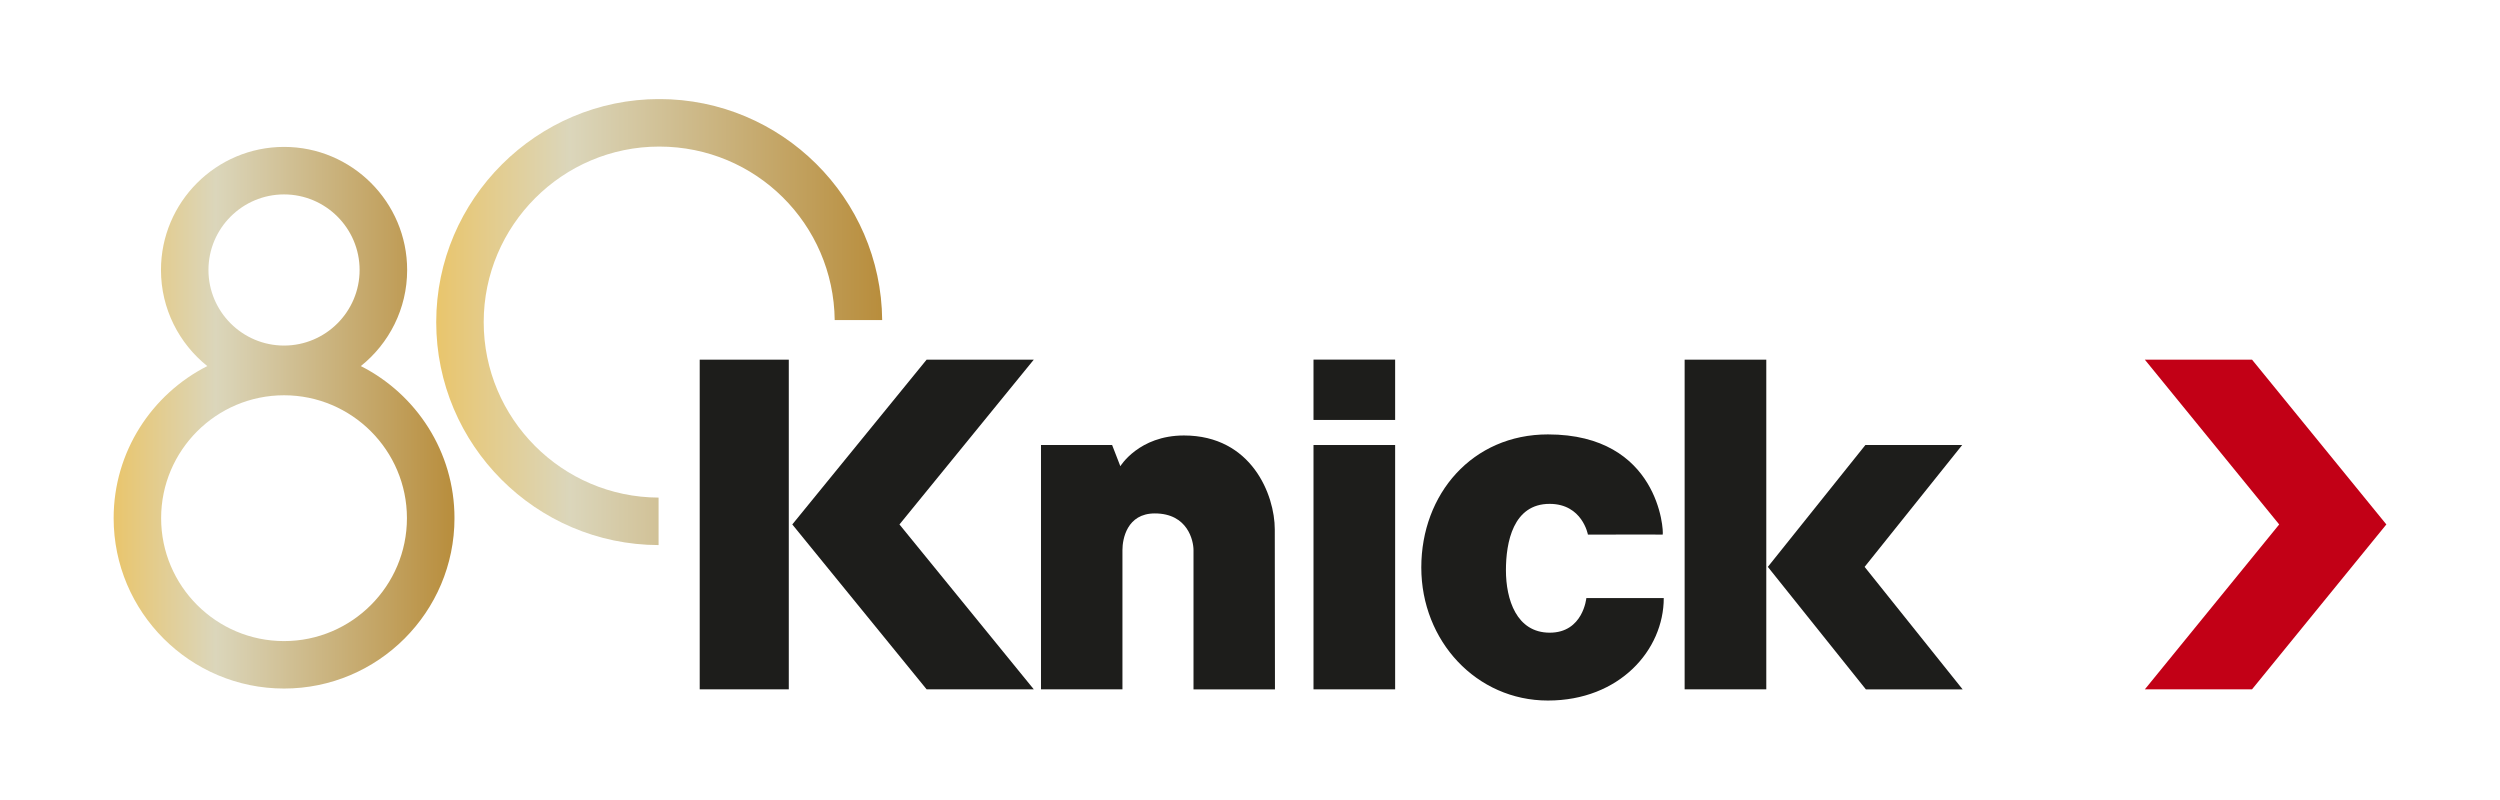
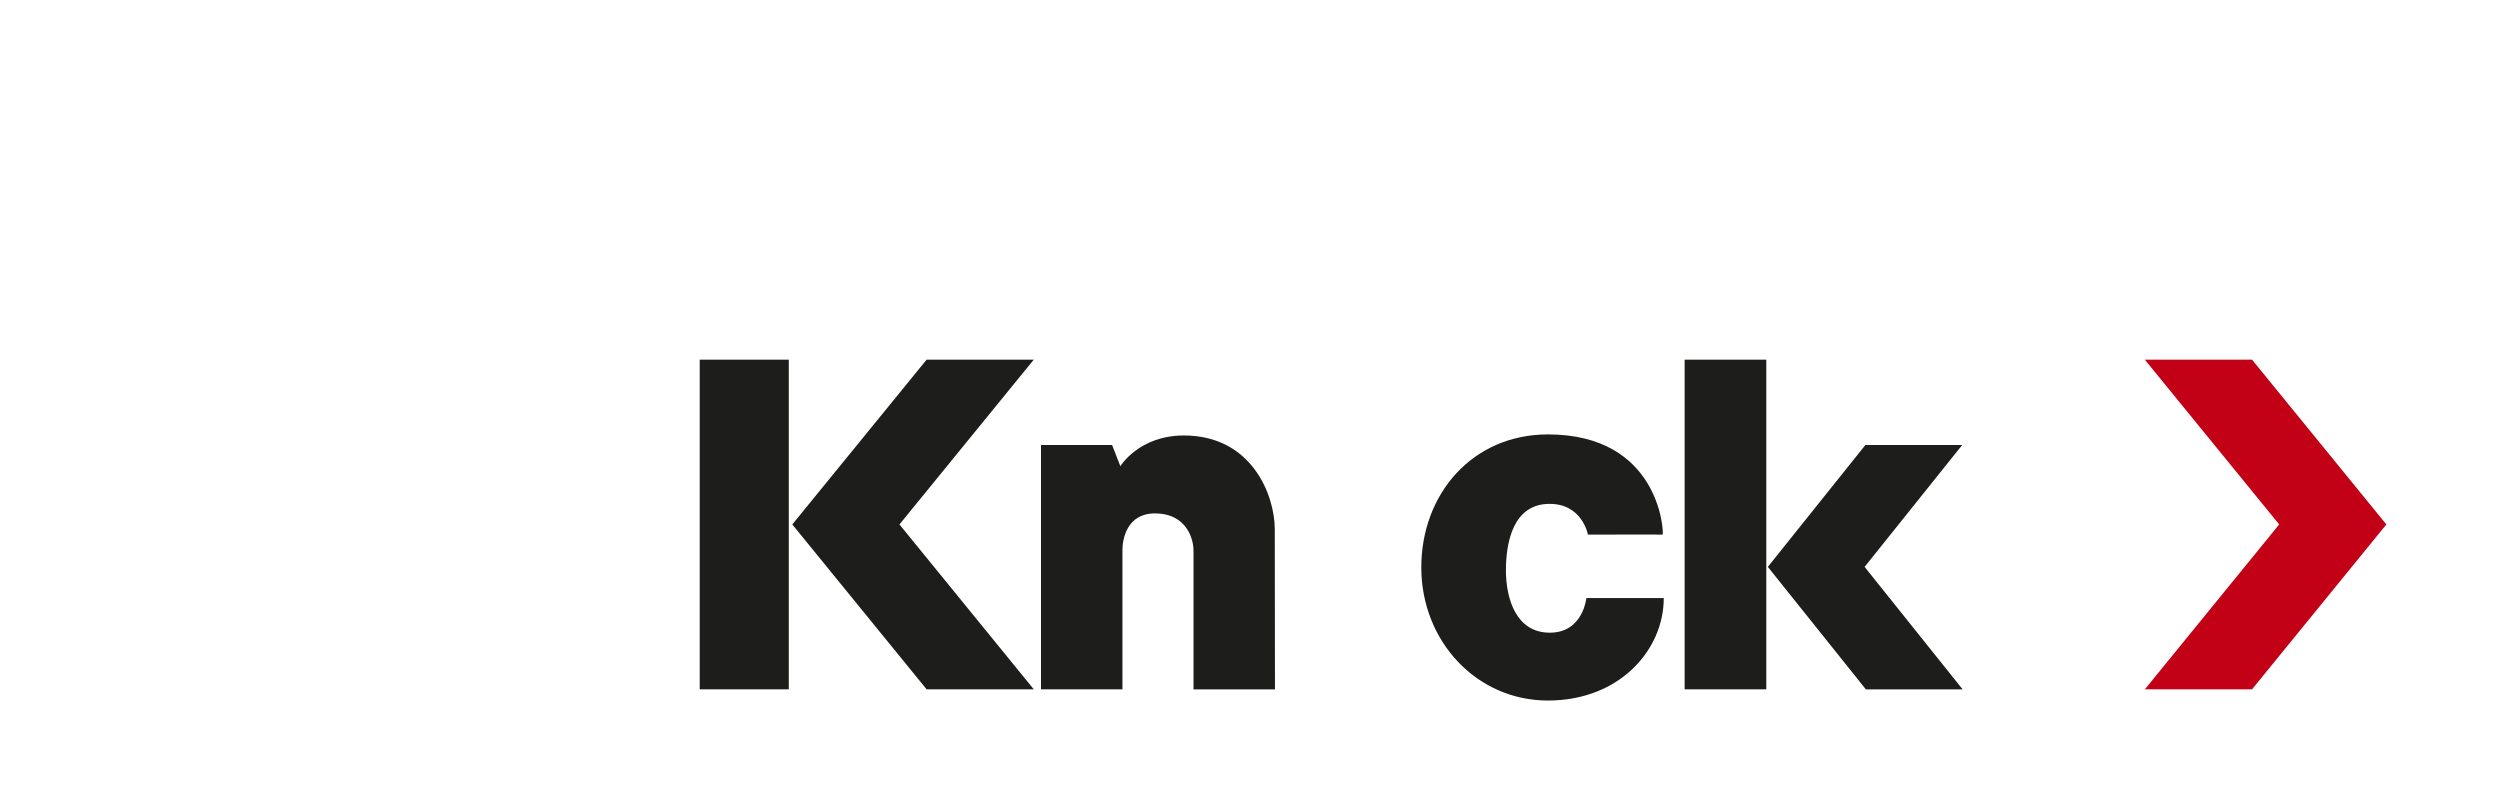
<svg xmlns="http://www.w3.org/2000/svg" id="Ebene_1" data-name="Ebene 1" viewBox="0 0 841.89 269.29">
  <defs>
    <style>
      .cls-1 {
        fill: none;
      }

      .cls-2 {
        fill: url(#Unbenannter_Verlauf);
      }

      .cls-3 {
        fill: url(#Unbenannter_Verlauf_2);
      }

      .cls-4 {
        fill: #1d1d1b;
      }

      .cls-5 {
        clip-path: url(#clippath-1);
      }

      .cls-6 {
        clip-path: url(#clippath-3);
      }

      .cls-7 {
        clip-path: url(#clippath-2);
      }

      .cls-8 {
        fill: #c20016;
      }

      .cls-9 {
        clip-path: url(#clippath);
      }
    </style>
    <clipPath id="clippath">
      <path class="cls-1" d="M146.9,108.47c0,41.34,33.57,74.98,74.88,75.09v-15.99c-32.49-.12-58.89-26.58-58.89-59.1s26.51-59.11,59.11-59.11,58.73,26.15,59.09,58.43h15.99c-.36-41.1-33.9-74.43-75.08-74.43s-75.1,33.69-75.1,75.1" />
    </clipPath>
    <linearGradient id="Unbenannter_Verlauf" data-name="Unbenannter Verlauf" x1="0" y1="269.79" x2="1" y2="269.79" gradientTransform="translate(146.9 40629.79) scale(150.2 -150.2)" gradientUnits="userSpaceOnUse">
      <stop offset="0" stop-color="#e9c56c" />
      <stop offset=".3" stop-color="#dbd6bb" />
      <stop offset="1" stop-color="#b88d3c" />
    </linearGradient>
    <clipPath id="clippath-1">
-       <path class="cls-1" d="M54.26,174.5c0-22.82,18.57-41.39,41.39-41.39s41.39,18.57,41.39,41.39-18.57,41.39-41.39,41.39-41.39-18.57-41.39-41.39M70.2,90.92c0-14.03,11.42-25.45,25.45-25.45s25.45,11.42,25.45,25.45-11.42,25.45-25.45,25.45-25.45-11.42-25.45-25.45M54.21,90.92c0,13.08,6.1,24.76,15.6,32.36-18.69,9.47-31.54,28.86-31.54,51.21,0,31.64,25.74,57.38,57.39,57.38s57.39-25.74,57.39-57.38c0-22.35-12.85-41.74-31.54-51.21,9.5-7.6,15.6-19.28,15.6-32.36,0-22.85-18.59-41.45-41.45-41.45s-41.45,18.59-41.45,41.45" />
-     </clipPath>
+       </clipPath>
    <linearGradient id="Unbenannter_Verlauf_2" data-name="Unbenannter Verlauf 2" x1="0" y1="270.09" x2="1" y2="270.09" gradientTransform="translate(38.27 31138.64) scale(114.77 -114.77)" gradientUnits="userSpaceOnUse">
      <stop offset="0" stop-color="#e9c56c" />
      <stop offset=".3" stop-color="#dbd6bb" />
      <stop offset="1" stop-color="#b88d3c" />
    </linearGradient>
    <clipPath id="clippath-2">
      <rect class="cls-1" width="841.89" height="269.29" />
    </clipPath>
    <clipPath id="clippath-3">
      <rect class="cls-1" width="841.89" height="269.29" />
    </clipPath>
  </defs>
  <g class="cls-9">
-     <rect class="cls-2" x="146.9" y="33.38" width="150.18" height="150.19" />
-   </g>
+     </g>
  <g class="cls-5">
    <rect class="cls-3" x="38.27" y="49.48" width="114.77" height="182.4" />
  </g>
-   <path class="cls-4" d="M442.33,141.42h27.49v-20.32h-27.49v20.32ZM442.33,149.86h27.49v82.28h-27.49v-82.28Z" />
  <g class="cls-7">
    <path class="cls-4" d="M534.74,180.03s-1.85-10.32-12.85-10.35c-12.38-.04-14.76,13.03-14.76,22.35,0,9.78,3.51,21.03,14.76,21.03s12.32-11.66,12.32-11.66h26.07c0,17.51-14.92,34.51-39.01,34.51s-42.64-20.06-42.64-44.81,17.2-44.81,42.64-44.81c37.4,0,39.05,32.49,38.65,33.74.12-.04-25.17,0-25.17,0" />
  </g>
  <path class="cls-4" d="M266.81,176.61l45.24,55.53h36.09l-45.24-55.53,45.24-55.5h-36.09l-45.24,55.5ZM235.63,121.11h30s0,111.03,0,111.03h-30v-111.03Z" />
  <path class="cls-4" d="M660.77,149.86h-32.59l-32.85,41.04,33.01,41.25h32.59l-33.01-41.25,32.86-41.04ZM567.31,121.11h27.5v111.03h-27.5v-111.03Z" />
  <g class="cls-6">
    <path class="cls-4" d="M377.99,185.17v46.97s-27.43,0-27.43,0v-82.28h23.95l2.77,7.14s6.24-10.35,21.42-10.35c22.81,0,30.59,20.06,30.59,31.61l.06,53.89h-27.43s0-46.89,0-46.89c0-3.21-1.96-12.36-13.03-12.36-9.46,0-10.9,8.75-10.9,12.28" />
  </g>
  <polygon class="cls-8" points="803.62 176.61 758.38 232.14 722.29 232.14 767.53 176.61 722.28 121.11 758.38 121.11 803.62 176.61" />
</svg>